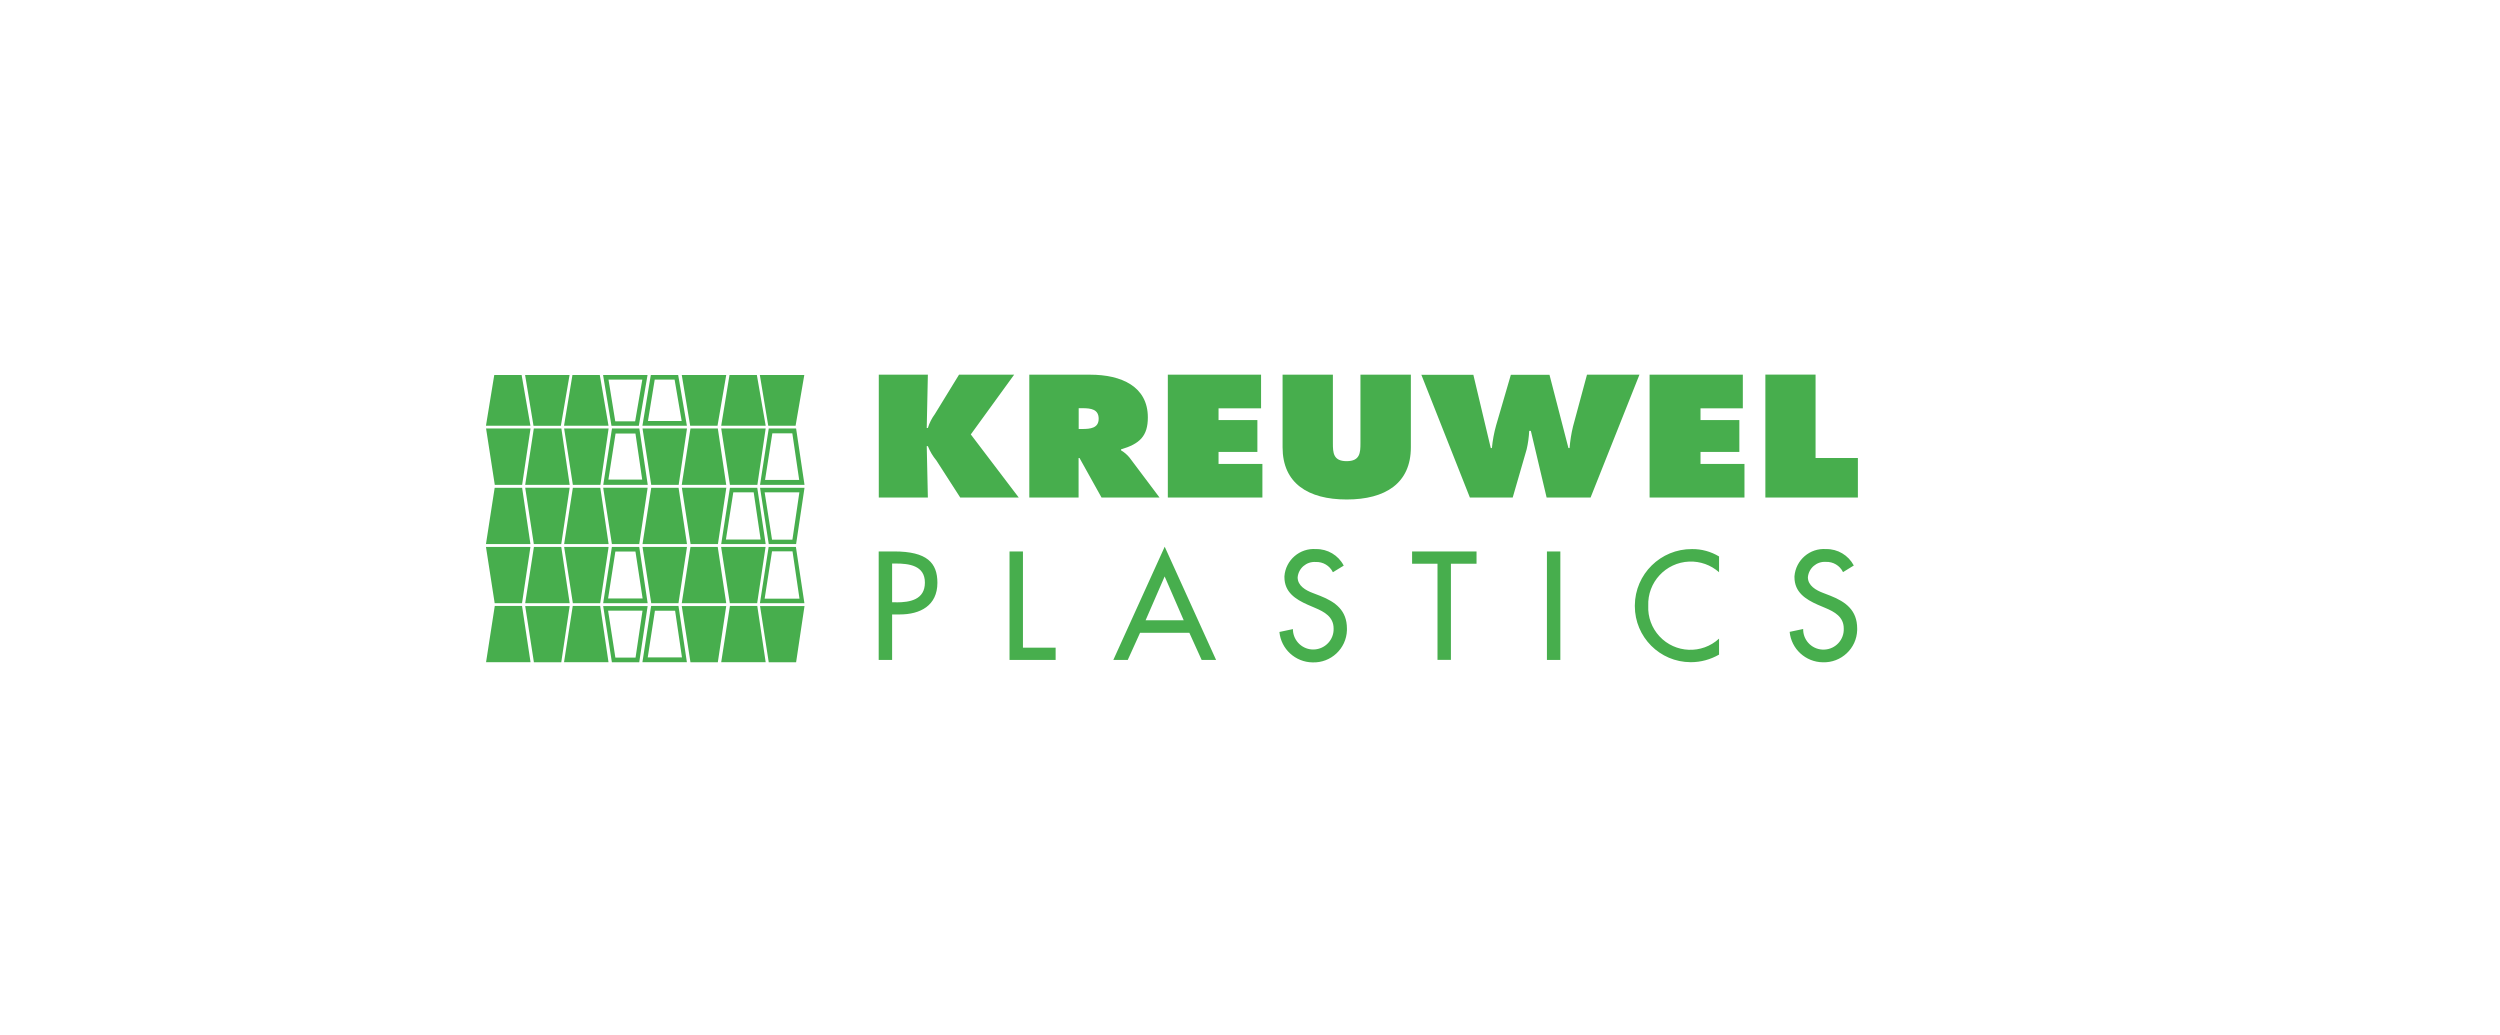
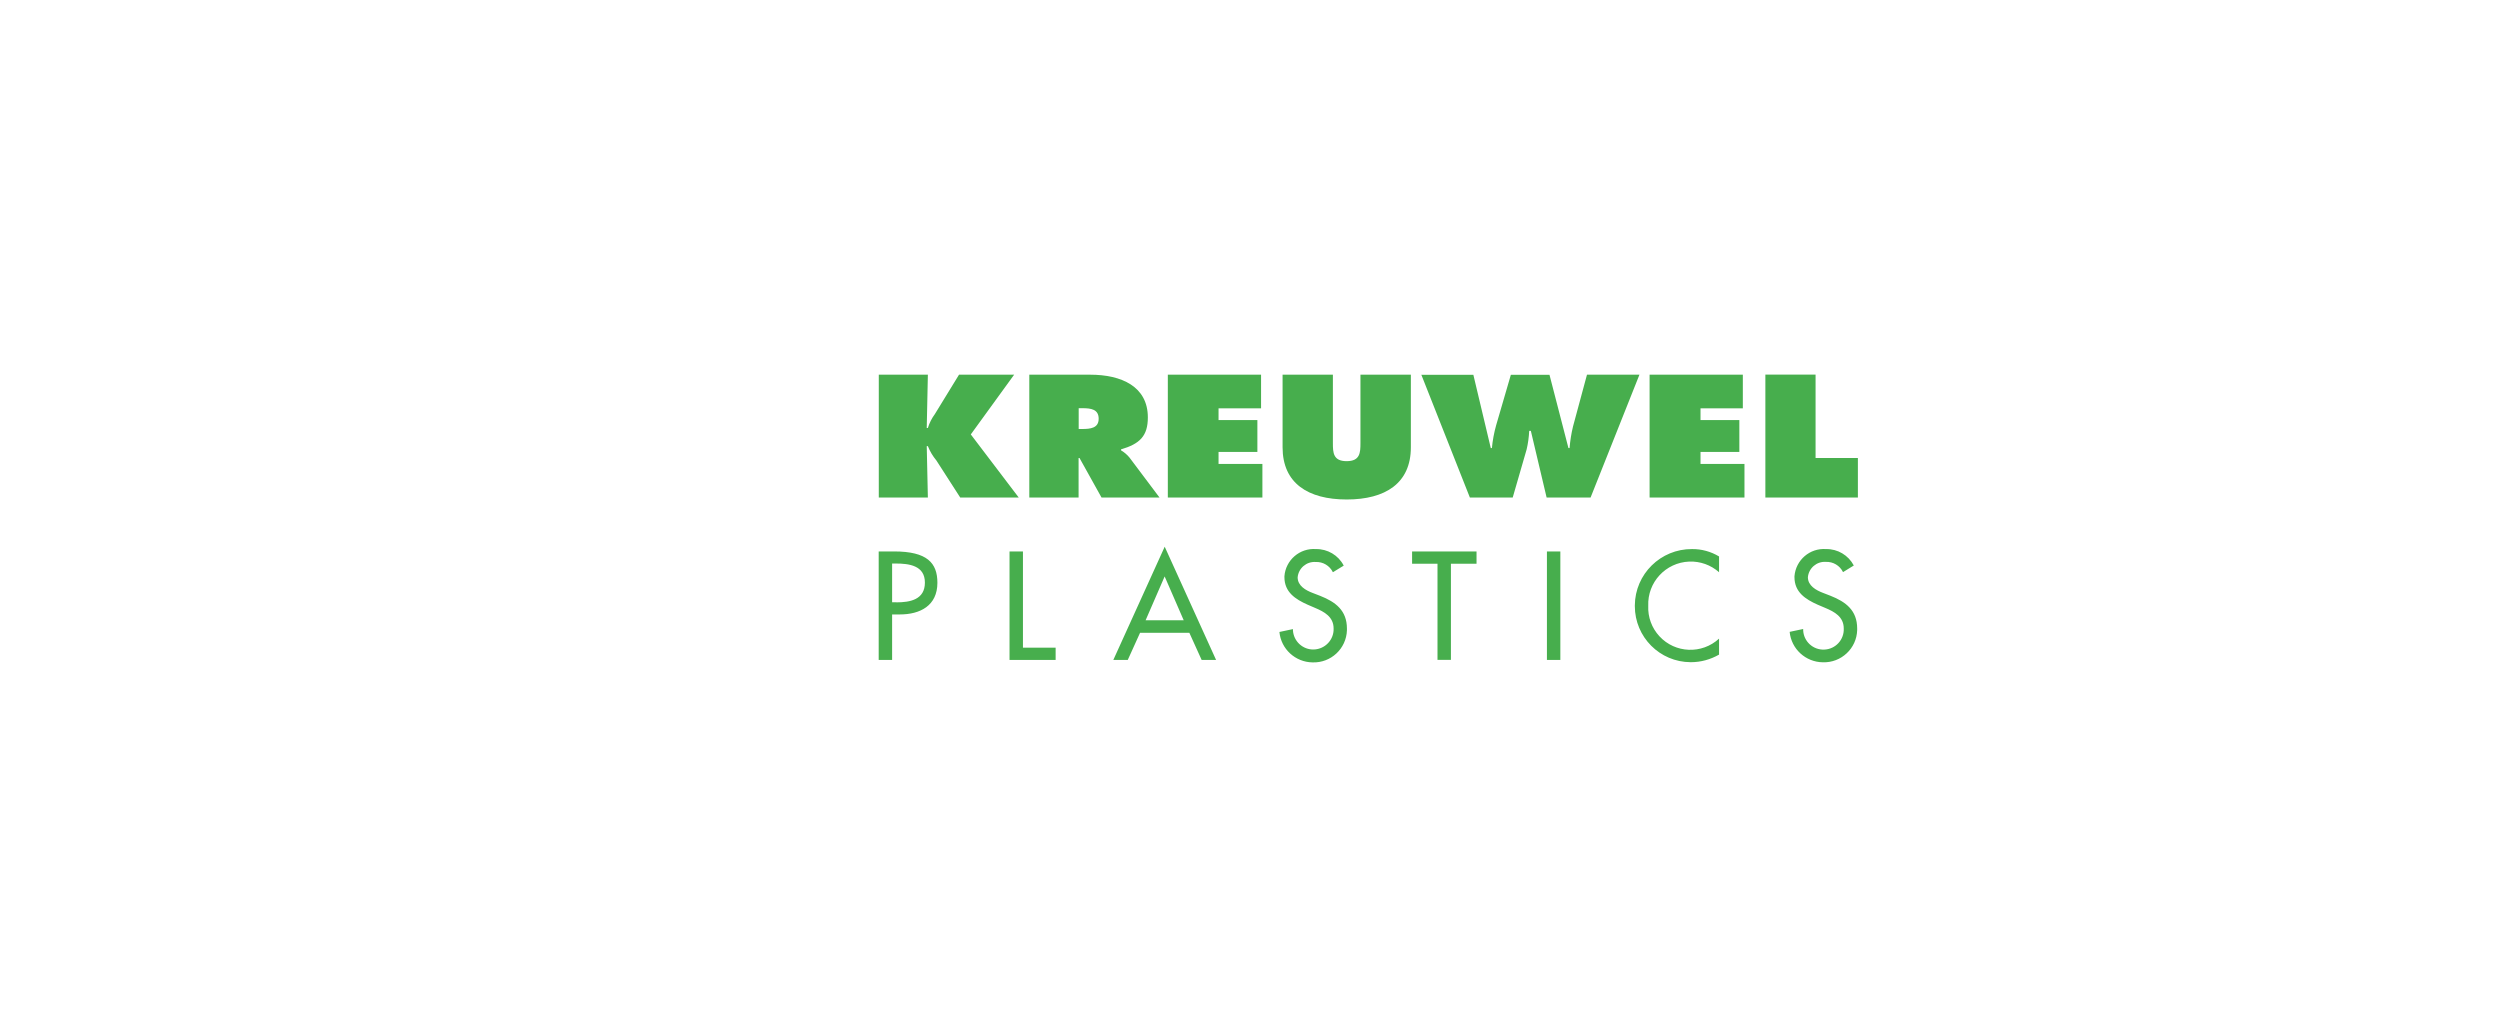
<svg xmlns="http://www.w3.org/2000/svg" id="Laag_1" data-name="Laag 1" viewBox="0 0 244 101">
  <defs>
    <style>
      .cls-1 {
        fill-rule: evenodd;
      }

      .cls-1, .cls-2 {
        fill: #47ae4d;
      }
    </style>
  </defs>
  <path class="cls-2" d="M172.29,48.56h9.04v-3.86h-4.13v-8.14h-4.9v11.99ZM161.02,48.56h9.24v-3.28h-4.29v-1.17h3.79v-3.11h-3.79v-1.15h4.13v-3.28h-9.1v11.99ZM138.72,36.57l4.74,11.99h4.18l1.36-4.7c.14-.59.22-1.2.25-1.81h.16l1.54,6.51h4.29l4.77-11.99h-5.12l-1.36,5.04c-.17.69-.28,1.4-.34,2.12h-.11l-1.85-7.15h-3.77l-1.44,4.94c-.2.72-.34,1.46-.41,2.21h-.11l-1.7-7.15h-5.1ZM132.78,36.57v6.68c0,.94-.04,1.76-1.35,1.76s-1.34-.83-1.34-1.76v-6.68h-4.91v7.09c0,3.5,2.48,5.09,6.26,5.09s6.26-1.59,6.26-5.09v-7.09h-4.92ZM113.97,48.56h9.24v-3.28h-4.28v-1.17h3.79v-3.11h-3.79v-1.15h4.15v-3.28h-9.1v11.99ZM105.27,39.84h.38c.84,0,1.58.11,1.58,1.03s-.81,1-1.61,1h-.34v-2.04ZM100.46,48.56h4.81v-3.86h.09l2.15,3.86h5.66l-2.93-3.9c-.23-.28-.51-.52-.83-.71v-.09c1.83-.54,2.62-1.3,2.62-3.12,0-3.02-2.58-4.17-5.63-4.17h-5.94v11.99s0,0,0,0ZM85.77,48.56h4.79l-.11-5.02h.11c.2.51.48.98.83,1.4l2.33,3.62h5.71l-4.68-6.16,4.23-5.83h-5.38l-2.36,3.85c-.3.41-.53.86-.68,1.35h-.11l.11-5.2h-4.79v11.99s0,0,0,0ZM180.93,55.19c-.53-1-1.57-1.62-2.7-1.6-1.58-.12-2.96,1.06-3.09,2.65v.09c0,1.47,1.08,2.16,2.27,2.69l.73.31c.91.38,1.81.87,1.81,2.01.05,1.09-.8,2.02-1.9,2.06-1.09.05-2.02-.8-2.06-1.9v-.11l-1.32.28c.16,1.67,1.56,2.95,3.24,2.97,1.79.06,3.3-1.35,3.35-3.14,0,0,0,0,0,0v-.16c0-1.77-1.11-2.6-2.6-3.19l-.75-.29c-.65-.25-1.46-.69-1.46-1.52.08-.89.86-1.56,1.75-1.5.71-.03,1.37.36,1.68,1l1.04-.64h0ZM167.78,54.31c-.8-.48-1.71-.73-2.64-.72-3.06-.02-5.56,2.44-5.58,5.5h0v.07c0,3.01,2.43,5.46,5.45,5.47h.02c.97,0,1.91-.26,2.75-.74v-1.56c-1.67,1.54-4.28,1.44-5.82-.23-.75-.81-1.14-1.88-1.09-2.97-.09-2.3,1.7-4.23,4-4.32,1.07-.04,2.11.33,2.91,1.04,0,0,0-1.54,0-1.54ZM150.98,53.82h1.31v10.59h-1.31v-10.59ZM141.62,55.02h2.49v-1.2h-6.29v1.2h2.48v9.38h1.31v-9.38ZM131.14,55.19c-.52-1-1.57-1.62-2.7-1.6-1.58-.12-2.96,1.07-3.08,2.65v.09c0,1.47,1.08,2.16,2.27,2.69l.72.31c.9.38,1.81.87,1.81,2.01.04,1.09-.82,2.01-1.92,2.05-1.08.04-1.99-.8-2.05-1.88v-.11l-1.32.28c.16,1.67,1.56,2.95,3.24,2.97,1.79.06,3.29-1.34,3.35-3.13,0,0,0,0,0,0v-.17c0-1.77-1.11-2.6-2.6-3.19l-.75-.29c-.66-.25-1.46-.69-1.46-1.52.08-.89.86-1.56,1.76-1.5.71-.03,1.37.36,1.68,1,0,0,1.05-.64,1.05-.64ZM113.67,53.37l-5.01,11.04h1.41l1.2-2.65h4.81l1.2,2.65h1.41l-5.01-11.04ZM111.81,60.54l1.86-4.28,1.86,4.28h-3.72ZM99.84,53.82h-1.31v10.59h4.5v-1.2h-3.19v-9.38ZM87.26,53.82h-1.5v10.59h1.31v-4.44h.75c1.99,0,3.67-.86,3.67-3.09,0-1.94-1-3.06-4.23-3.06ZM87.48,58.78h-.41v-3.78h.35c1.3,0,2.85.19,2.85,1.86s-1.45,1.93-2.79,1.93h0s0,0,0,0Z" />
-   <path class="cls-1" d="M77.7,64.64h-2.67l-.85-5.49h4.34l-.82,5.49ZM70.07,64.64h-2.68l-.85-5.49h4.34s-.82,5.49-.82,5.49ZM62.04,64.18h-1.98l-.71-4.58h3.36l-.68,4.58ZM62.39,64.64h-2.67l-.85-5.49h4.34s-.82,5.49-.82,5.49ZM54.79,64.64h-2.68l-.85-5.49h4.34s-.82,5.49-.82,5.49ZM73.91,59.14h-2.67l-.85,5.49h4.34s-.82-5.49-.82-5.49ZM65.88,59.61h-1.96l-.7,4.55h3.34l-.67-4.55ZM66.23,59.14h-2.68l-.85,5.49h4.34l-.82-5.49h0ZM58.58,59.14h-2.68l-.85,5.49h4.34s-.81-5.49-.81-5.49ZM50.95,59.14h-2.66l-.85,5.49h4.34s-.83-5.49-.83-5.49ZM77.35,53.81h-2l-.72,4.62h3.4l-.68-4.62ZM77.69,53.38h-2.67l-.85,5.49h4.34l-.83-5.49ZM70.06,53.38h-2.67l-.85,5.49h4.34l-.83-5.49ZM62.03,53.83h-1.97l-.71,4.58h3.37l-.7-4.58ZM62.39,53.38h-2.67l-.85,5.49h4.34l-.82-5.49h0ZM54.78,53.38h-2.67l-.85,5.49h4.34l-.82-5.49ZM73.9,58.87h-2.67l-.85-5.49h4.34l-.82,5.49ZM66.23,58.87h-2.67l-.85-5.49h4.34s-.83,5.49-.83,5.49ZM58.58,58.87h-2.67l-.85-5.49h4.34l-.82,5.49h0ZM50.95,58.87h-2.67l-.85-5.49h4.34s-.82,5.49-.82,5.49ZM77.35,52.67h-2l-.72-4.62h3.39l-.68,4.62ZM77.7,53.1h-2.67l-.85-5.49h4.34l-.82,5.49h0ZM70.07,53.1h-2.67l-.85-5.5h4.34l-.82,5.5ZM62.39,53.1h-2.67l-.85-5.5h4.34l-.82,5.5ZM54.79,53.1h-2.69l-.84-5.5h4.34s-.82,5.5-.82,5.5ZM73.56,48.05h-1.99l-.72,4.61h3.39s-.68-4.61-.68-4.61ZM73.91,47.61h-2.67l-.85,5.49h4.34s-.82-5.49-.82-5.49ZM66.24,47.61h-2.68l-.85,5.49h4.34l-.82-5.49h0ZM58.59,47.61h-2.68l-.85,5.49h4.34l-.81-5.49ZM50.96,47.61h-2.68l-.85,5.49h4.34s-.81-5.49-.81-5.49ZM77.34,42.29h-1.96l-.71,4.55h3.33l-.67-4.55ZM77.7,41.82h-2.67l-.85,5.5h4.34l-.82-5.5h0ZM70.07,41.82h-2.68l-.85,5.5h4.34s-.82-5.5-.82-5.5ZM62.02,42.31h-1.94l-.7,4.5h3.3s-.66-4.5-.66-4.5ZM62.4,41.82h-2.67l-.85,5.5h4.34s-.82-5.5-.82-5.5ZM54.79,41.82h-2.69l-.84,5.5h4.34l-.81-5.5h0ZM73.91,47.32h-2.67l-.85-5.5h4.34l-.81,5.5ZM66.25,47.32h-2.69l-.85-5.5h4.34l-.81,5.5h0ZM58.6,47.32h-2.69l-.85-5.5h4.34l-.8,5.5h0ZM50.96,47.32h-2.67l-.85-5.5h4.34l-.82,5.5h0ZM74.98,41.55h2.67l.85-4.95h-4.34l.82,4.95h0ZM67.35,41.55h2.68l.85-4.95h-4.34l.82,4.95h0ZM60.05,41.12h1.94l.7-4.07h-3.3l.66,4.07h0ZM59.68,41.56h2.67l.85-4.96h-4.34s.82,4.96.82,4.96ZM52.07,41.56h2.67l.85-4.96h-4.34l.82,4.96h0ZM71.19,36.6h2.68l.86,4.95h-4.34l.81-4.95ZM63.9,37.05h1.94l.69,4.04h-3.29s.66-4.04.66-4.04ZM63.52,36.6h2.67l.85,4.95h-4.34l.82-4.95ZM55.87,36.6h2.67l.85,4.95h-4.34l.82-4.95h0ZM48.24,36.6h2.67l.86,4.95h-4.34l.81-4.95h0Z" />
</svg>